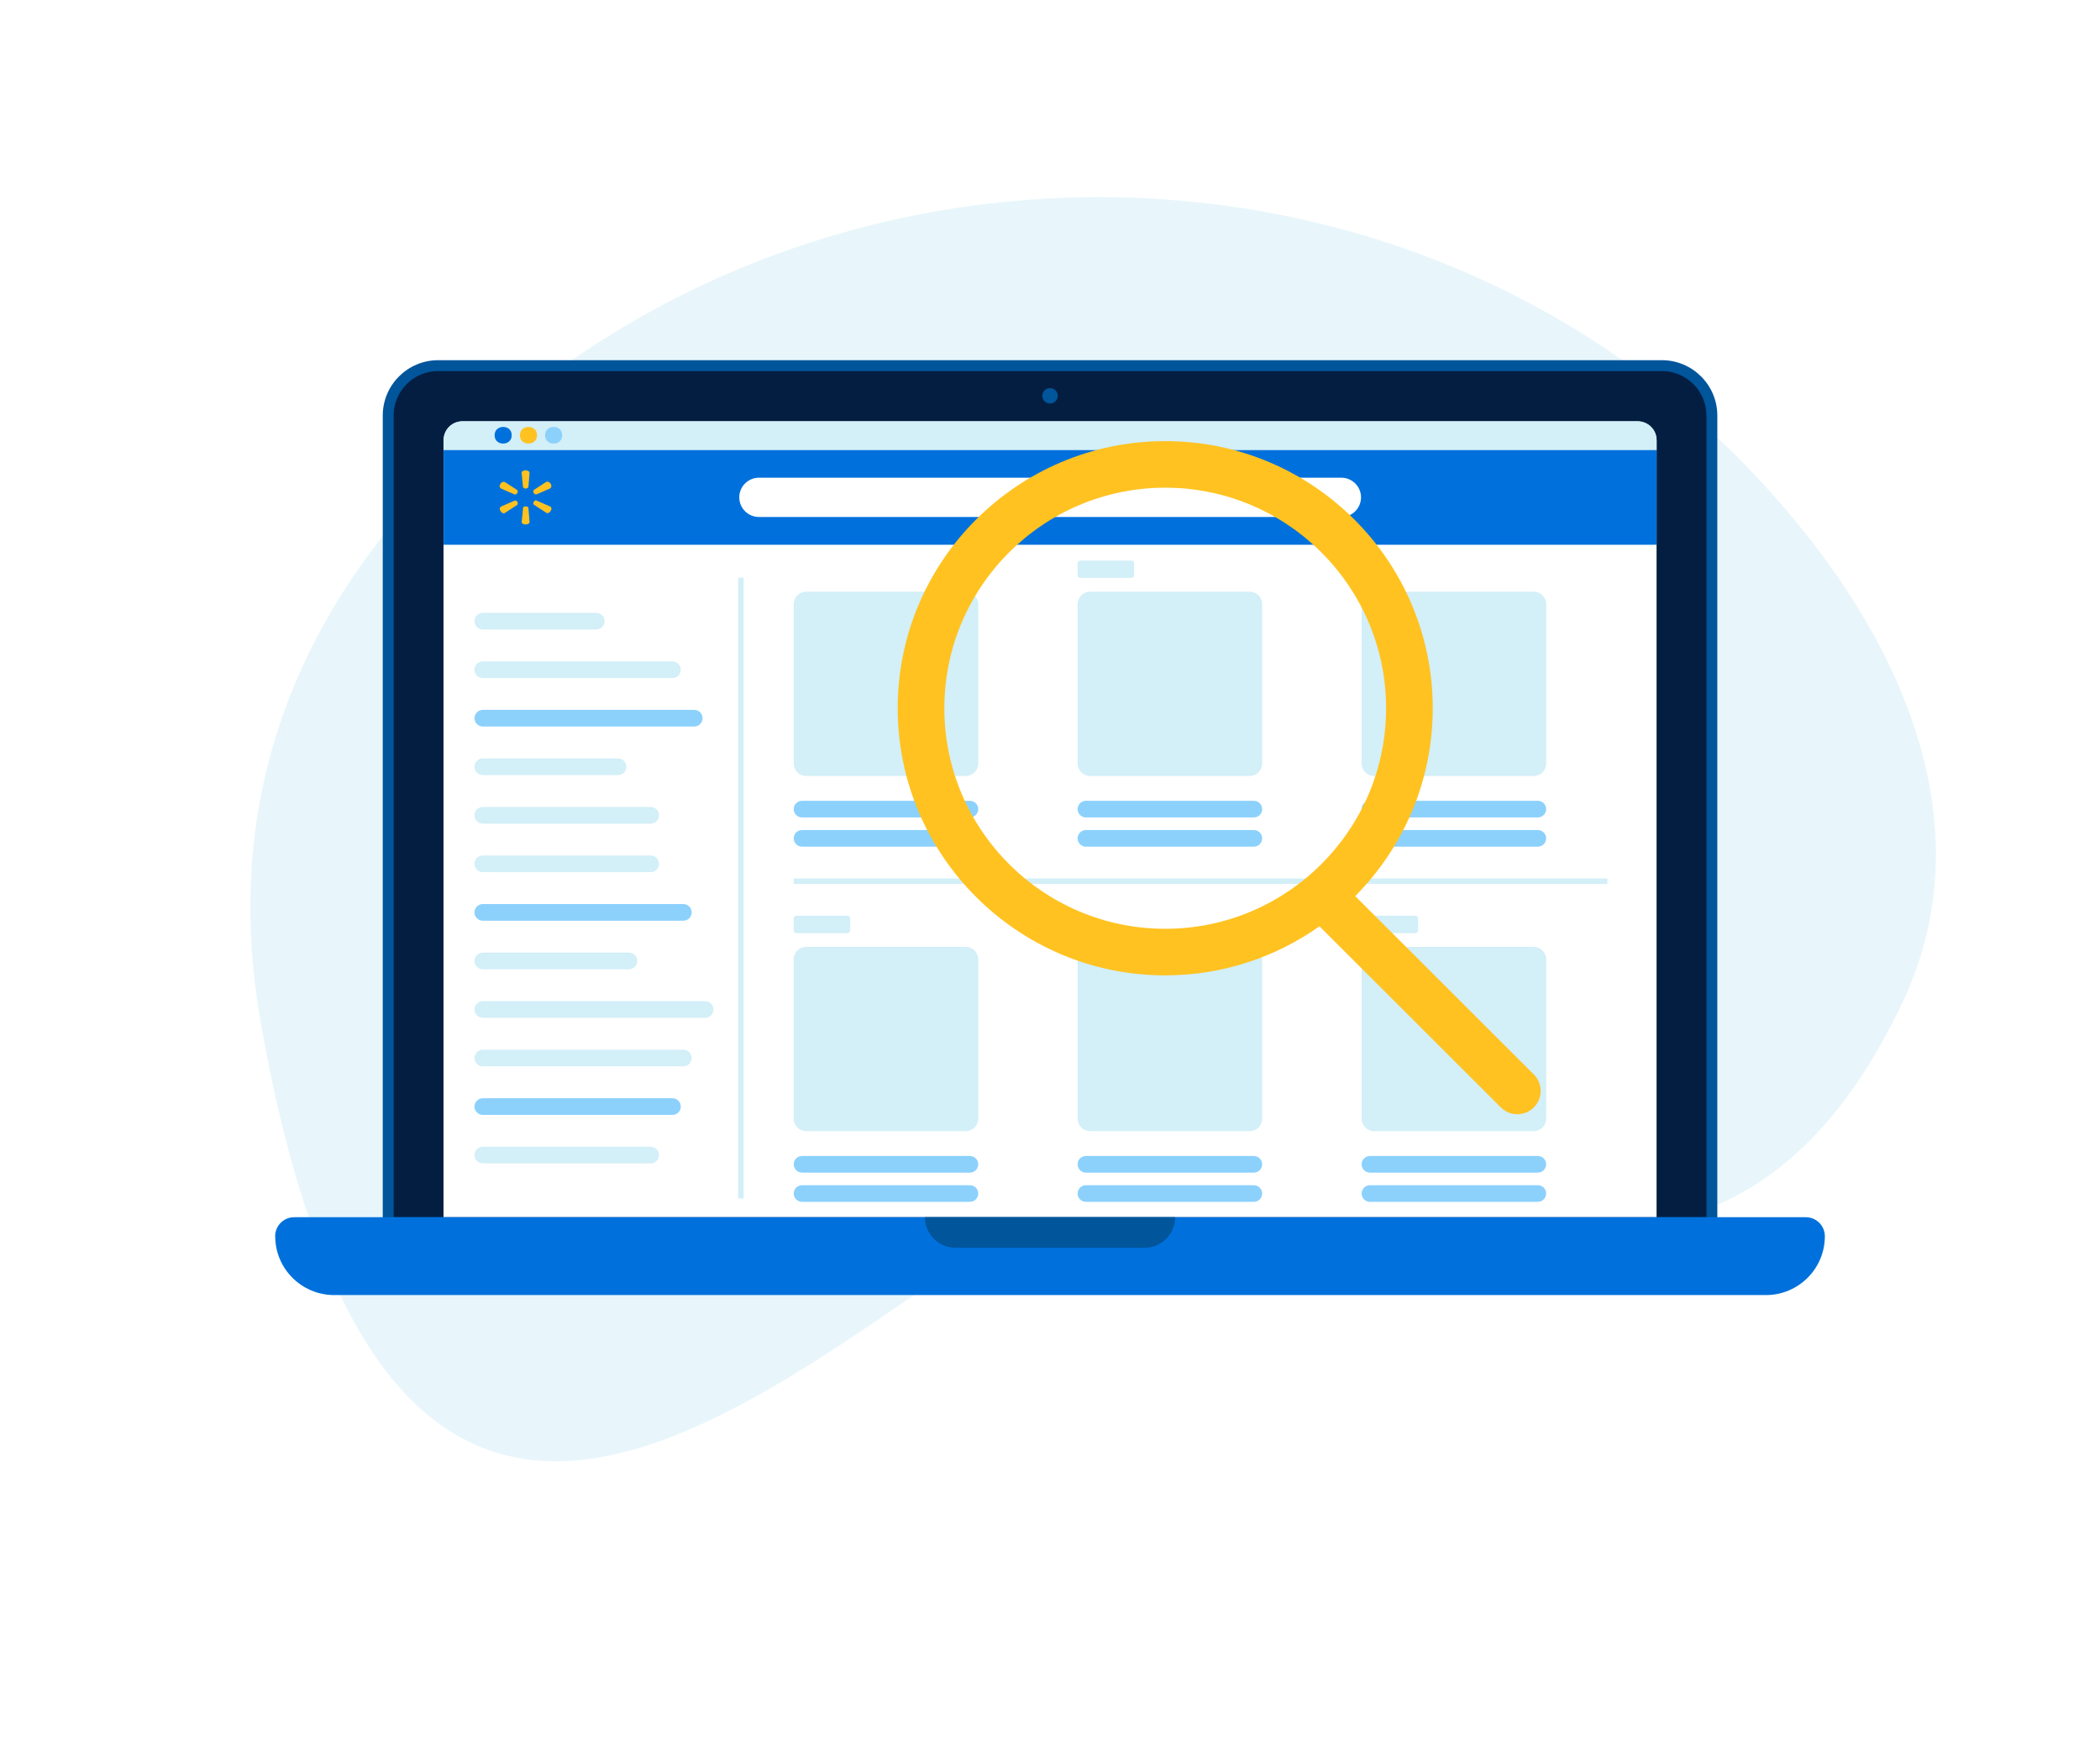
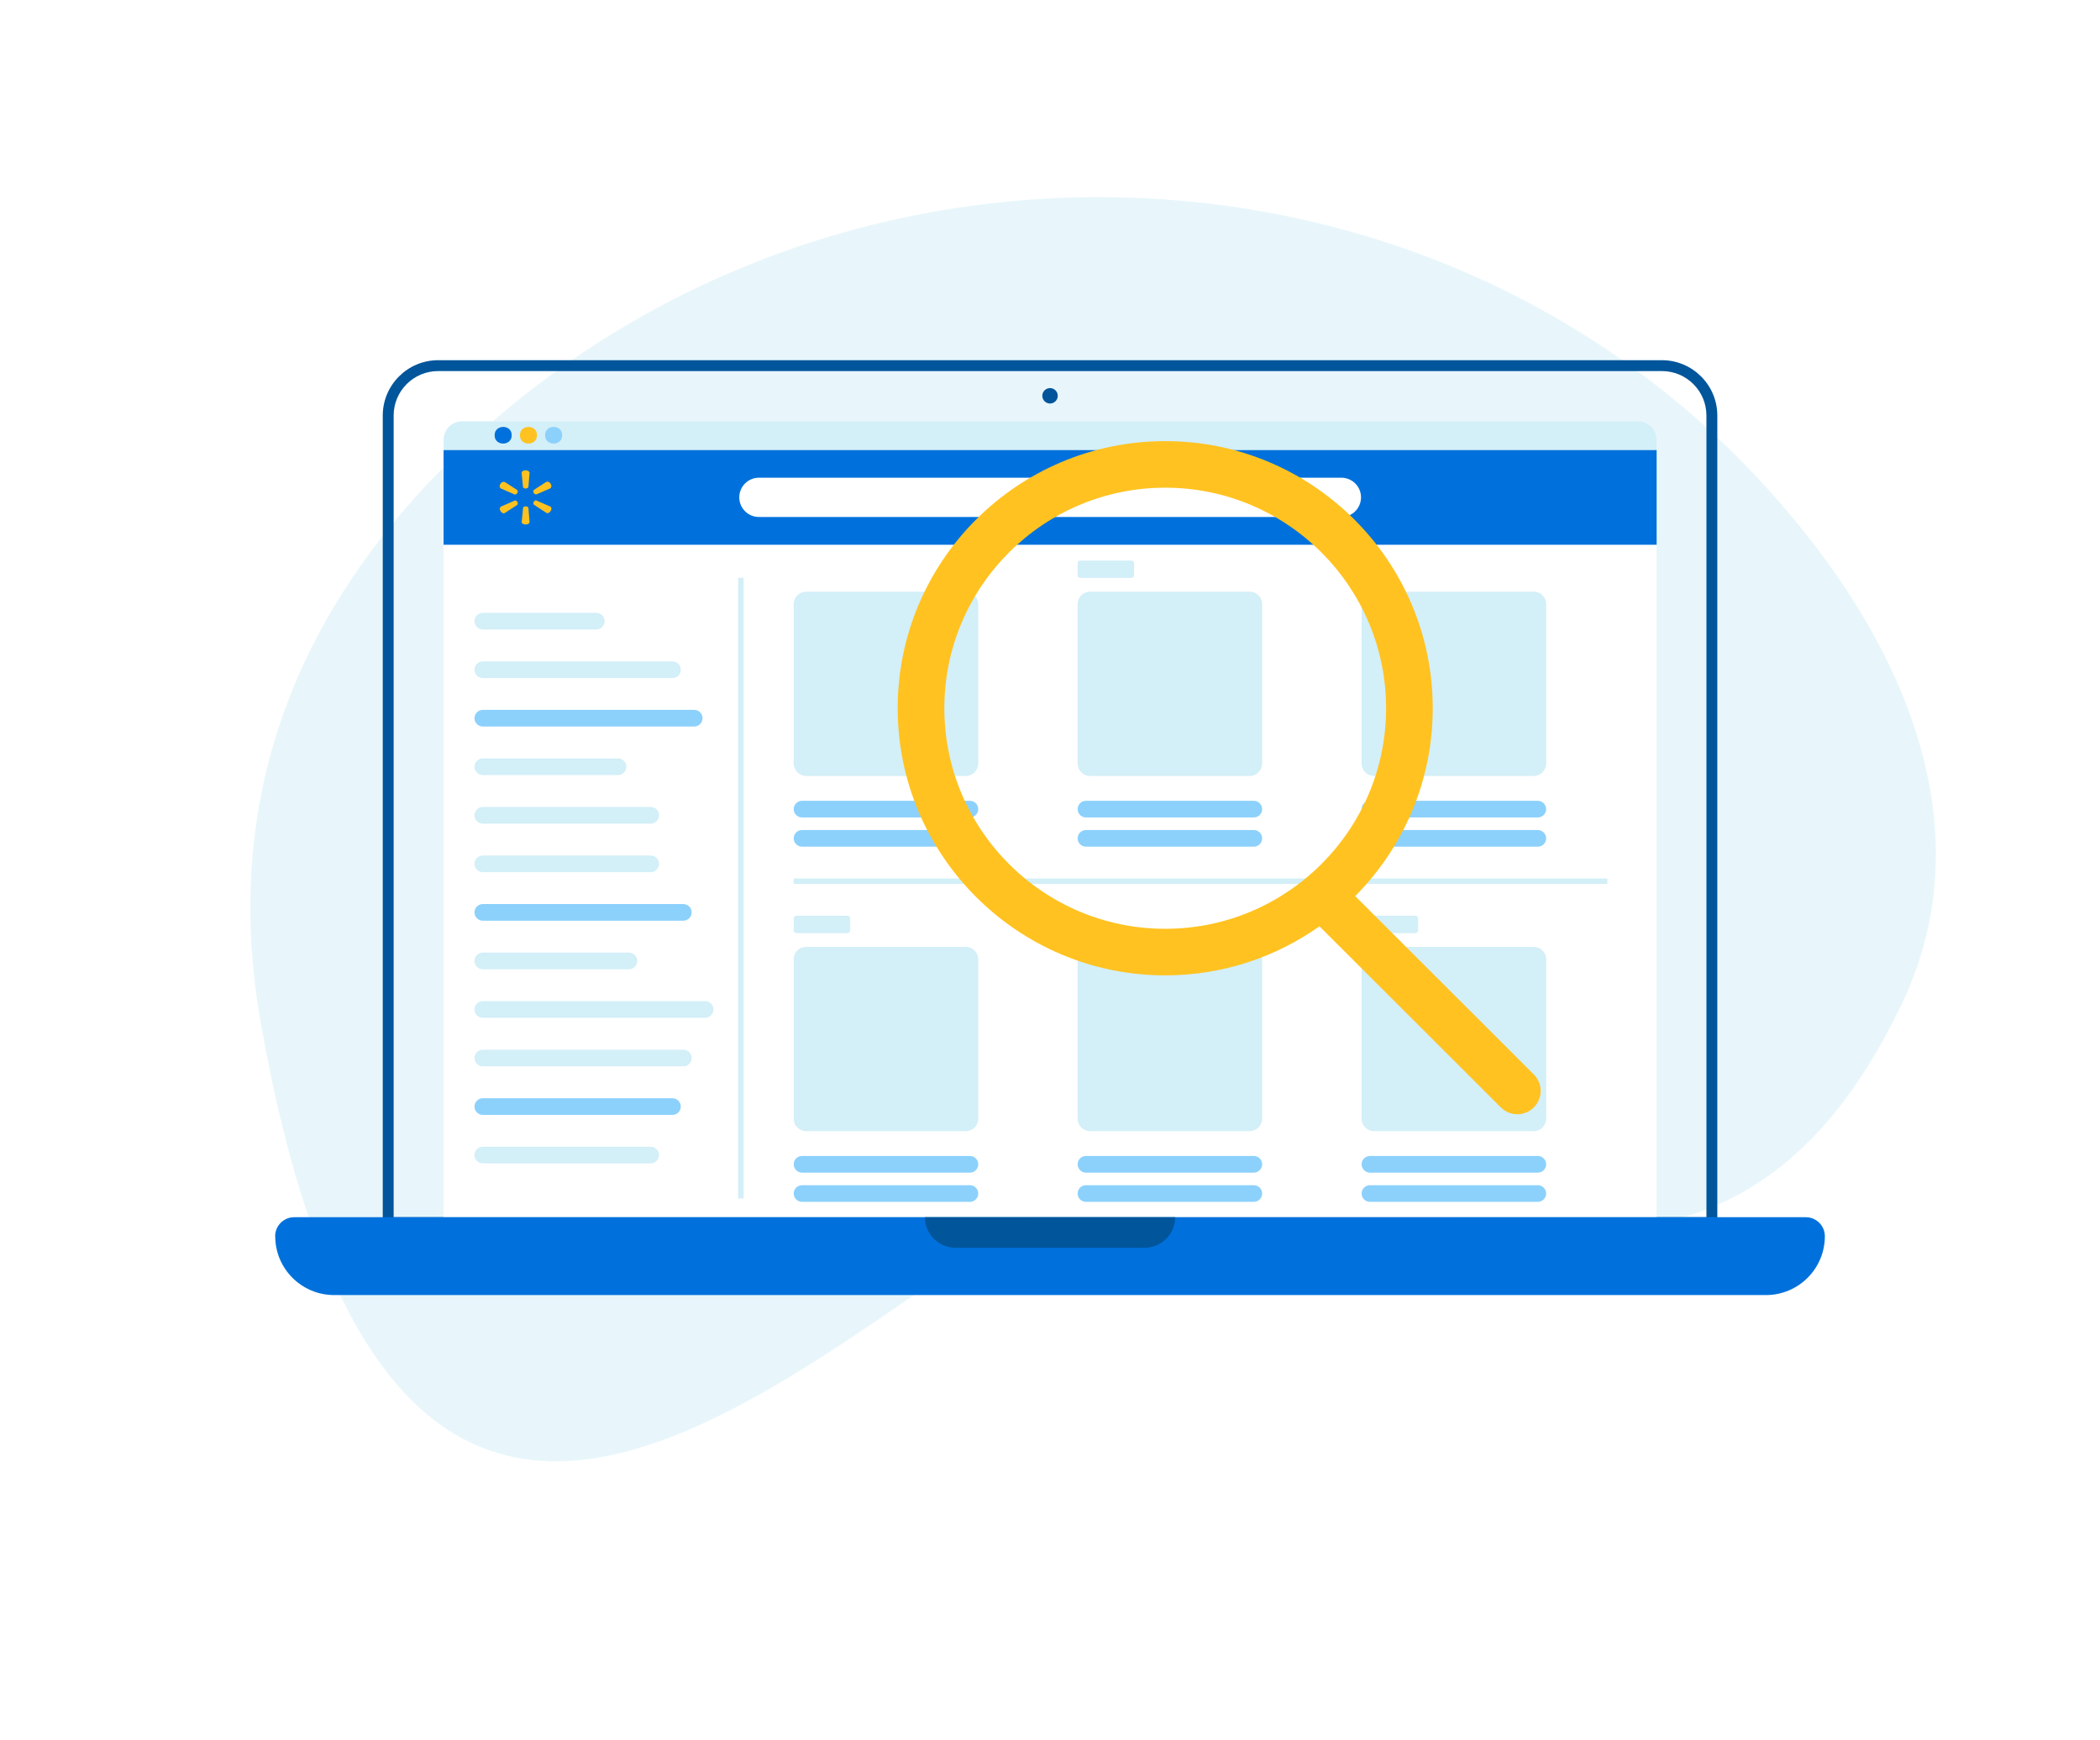
<svg xmlns="http://www.w3.org/2000/svg" width="519" height="430" viewBox="0 0 519 430" fill="none">
  <rect x="0" y="0" width="519" height="430" fill="#333333" stroke="none" />
  <g clip-path="url(#clip0_4_288)">
    <rect width="519" height="430" fill="white" />
    <path opacity="0.5" d="M115.898 109.391C206.09 25.5 350.08 29.165 433.195 116.844C470.722 156.412 490.833 204.275 470.127 247.819C418.407 356.601 326.898 269.291 268.321 294.087C209.745 318.883 99.824 453.135 64.451 252.755C53.386 190.189 79.332 143.404 115.898 109.391Z" fill="#D3EFF8" />
-     <path d="M95.958 302.107V102.683C95.958 95.878 101.503 90.343 108.32 90.343H410.717C417.534 90.343 423.078 95.878 423.078 102.683V302.107H95.94H95.958Z" fill="#041E42" />
    <path d="M410.717 91.686C416.806 91.686 421.733 96.604 421.733 102.683V300.764H97.285V102.683C97.285 96.604 102.212 91.686 108.301 91.686H410.699M410.699 89H108.301C100.739 89 94.595 95.134 94.595 102.683V303.449H424.423V102.683C424.423 95.134 418.279 89 410.717 89H410.699Z" fill="#00559B" />
    <path d="M114.428 104.099H404.609C407.263 104.099 409.408 106.24 409.408 108.89V300.764H109.61V108.89C109.61 106.24 111.755 104.099 114.409 104.099H114.428Z" fill="white" />
    <path d="M68.018 305.464C68.018 313.485 74.544 320 82.579 320H436.439C444.474 320 451 313.485 451 305.464C451 302.869 448.891 300.764 446.292 300.764H72.708C70.109 300.764 68 302.869 68 305.464H68.018Z" fill="#0071DC" />
    <path d="M228.588 300.764C228.588 304.937 231.969 308.313 236.15 308.313H282.868C287.049 308.313 290.43 304.937 290.43 300.764H228.57H228.588Z" fill="#00559B" />
    <path d="M259.509 99.707C260.563 99.707 261.418 98.854 261.418 97.802C261.418 96.749 260.563 95.896 259.509 95.896C258.455 95.896 257.6 96.749 257.6 97.802C257.6 98.854 258.455 99.707 259.509 99.707Z" fill="#00559B" />
    <path d="M238.677 146.201H199.248C197.541 146.201 196.157 147.582 196.157 149.286V188.648C196.157 190.352 197.541 191.733 199.248 191.733H238.677C240.383 191.733 241.767 190.352 241.767 188.648V149.286C241.767 147.582 240.383 146.201 238.677 146.201Z" fill="#D3EFF8" />
    <path d="M239.695 205.09H198.23C197.085 205.09 196.157 206.012 196.157 207.15C196.157 208.287 197.085 209.209 198.23 209.209H239.695C240.839 209.209 241.767 208.287 241.767 207.15C241.767 206.012 240.839 205.09 239.695 205.09Z" fill="#8CD1FC" />
    <path d="M239.695 197.867H198.23C197.085 197.867 196.157 198.789 196.157 199.927C196.157 201.064 197.085 201.987 198.23 201.987H239.695C240.839 201.987 241.767 201.064 241.767 199.927C241.767 198.789 240.839 197.867 239.695 197.867Z" fill="#8CD1FC" />
    <path d="M308.845 146.201H269.416C267.71 146.201 266.326 147.582 266.326 149.286V188.648C266.326 190.352 267.71 191.733 269.416 191.733H308.845C310.552 191.733 311.935 190.352 311.935 188.648V149.286C311.935 147.582 310.552 146.201 308.845 146.201Z" fill="#D3EFF8" />
    <path d="M309.863 205.09H268.398C267.254 205.09 266.326 206.012 266.326 207.15C266.326 208.287 267.254 209.209 268.398 209.209H309.863C311.008 209.209 311.935 208.287 311.935 207.15C311.935 206.012 311.008 205.09 309.863 205.09Z" fill="#8CD1FC" />
    <path d="M309.863 197.867H268.398C267.254 197.867 266.326 198.789 266.326 199.927C266.326 201.064 267.254 201.987 268.398 201.987H309.863C311.008 201.987 311.935 201.064 311.935 199.927C311.935 198.789 311.008 197.867 309.863 197.867Z" fill="#8CD1FC" />
    <path d="M279.596 138.506H267.017C266.635 138.506 266.326 138.815 266.326 139.196V142.118C266.326 142.499 266.635 142.807 267.017 142.807H279.596C279.978 142.807 280.287 142.499 280.287 142.118V139.196C280.287 138.815 279.978 138.506 279.596 138.506Z" fill="#D3EFF8" />
    <path d="M379.032 146.201H339.603C337.896 146.201 336.513 147.582 336.513 149.286V188.648C336.513 190.352 337.896 191.733 339.603 191.733H379.032C380.739 191.733 382.122 190.352 382.122 188.648V149.286C382.122 147.582 380.739 146.201 379.032 146.201Z" fill="#D3EFF8" />
    <path d="M380.05 205.09H338.585C337.44 205.09 336.513 206.012 336.513 207.15C336.513 208.287 337.44 209.209 338.585 209.209H380.05C381.194 209.209 382.122 208.287 382.122 207.15C382.122 206.012 381.194 205.09 380.05 205.09Z" fill="#8CD1FC" />
    <path d="M380.05 197.867H338.585C337.44 197.867 336.513 198.789 336.513 199.927C336.513 201.064 337.44 201.987 338.585 201.987H380.05C381.194 201.987 382.122 201.064 382.122 199.927C382.122 198.789 381.194 197.867 380.05 197.867Z" fill="#8CD1FC" />
    <path d="M238.677 233.962H199.248C197.541 233.962 196.157 235.344 196.157 237.048V276.41C196.157 278.113 197.541 279.495 199.248 279.495H238.677C240.383 279.495 241.767 278.113 241.767 276.41V237.048C241.767 235.344 240.383 233.962 238.677 233.962Z" fill="#D3EFF8" />
    <path d="M239.695 292.851H198.23C197.085 292.851 196.157 293.773 196.157 294.911C196.157 296.049 197.085 296.971 198.23 296.971H239.695C240.839 296.971 241.767 296.049 241.767 294.911C241.767 293.773 240.839 292.851 239.695 292.851Z" fill="#8CD1FC" />
    <path d="M239.695 285.629H198.23C197.085 285.629 196.157 286.551 196.157 287.688C196.157 288.826 197.085 289.748 198.23 289.748H239.695C240.839 289.748 241.767 288.826 241.767 287.688C241.767 286.551 240.839 285.629 239.695 285.629Z" fill="#8CD1FC" />
    <path d="M209.428 226.268H196.848C196.467 226.268 196.157 226.577 196.157 226.958V229.879C196.157 230.26 196.467 230.569 196.848 230.569H209.428C209.809 230.569 210.118 230.26 210.118 229.879V226.958C210.118 226.577 209.809 226.268 209.428 226.268Z" fill="#D3EFF8" />
    <path d="M308.845 233.962H269.416C267.71 233.962 266.326 235.344 266.326 237.048V276.41C266.326 278.113 267.71 279.495 269.416 279.495H308.845C310.552 279.495 311.935 278.113 311.935 276.41V237.048C311.935 235.344 310.552 233.962 308.845 233.962Z" fill="#D3EFF8" />
    <path d="M309.863 292.851H268.398C267.254 292.851 266.326 293.773 266.326 294.911C266.326 296.049 267.254 296.971 268.398 296.971H309.863C311.008 296.971 311.935 296.049 311.935 294.911C311.935 293.773 311.008 292.851 309.863 292.851Z" fill="#8CD1FC" />
    <path d="M309.863 285.629H268.398C267.254 285.629 266.326 286.551 266.326 287.688C266.326 288.826 267.254 289.748 268.398 289.748H309.863C311.008 289.748 311.935 288.826 311.935 287.688C311.935 286.551 311.008 285.629 309.863 285.629Z" fill="#8CD1FC" />
    <path d="M379.032 233.962H339.603C337.896 233.962 336.513 235.344 336.513 237.048V276.41C336.513 278.113 337.896 279.495 339.603 279.495H379.032C380.739 279.495 382.122 278.113 382.122 276.41V237.048C382.122 235.344 380.739 233.962 379.032 233.962Z" fill="#D3EFF8" />
    <path d="M380.05 292.851H338.585C337.44 292.851 336.513 293.773 336.513 294.911C336.513 296.049 337.44 296.971 338.585 296.971H380.05C381.194 296.971 382.122 296.049 382.122 294.911C382.122 293.773 381.194 292.851 380.05 292.851Z" fill="#8CD1FC" />
    <path d="M380.05 285.629H338.585C337.44 285.629 336.513 286.551 336.513 287.688C336.513 288.826 337.44 289.748 338.585 289.748H380.05C381.194 289.748 382.122 288.826 382.122 287.688C382.122 286.551 381.194 285.629 380.05 285.629Z" fill="#8CD1FC" />
    <path d="M349.783 226.268H337.203C336.822 226.268 336.513 226.577 336.513 226.958V229.879C336.513 230.26 336.822 230.569 337.203 230.569H349.783C350.164 230.569 350.474 230.26 350.474 229.879V226.958C350.474 226.577 350.164 226.268 349.783 226.268Z" fill="#D3EFF8" />
    <path d="M397.247 217.067H196.157V218.41H397.247V217.067Z" fill="#D3EFF8" />
    <path d="M183.778 142.753H182.433V296.136H183.778V142.753Z" fill="#D3EFF8" />
    <path d="M147.349 151.427H119.336C118.191 151.427 117.263 152.35 117.263 153.487C117.263 154.625 118.191 155.547 119.336 155.547H147.349C148.493 155.547 149.421 154.625 149.421 153.487C149.421 152.35 148.493 151.427 147.349 151.427Z" fill="#D3EFF8" />
    <path d="M166.181 163.423H119.336C118.191 163.423 117.263 164.345 117.263 165.483C117.263 166.62 118.191 167.543 119.336 167.543H166.181C167.326 167.543 168.254 166.62 168.254 165.483C168.254 164.345 167.326 163.423 166.181 163.423Z" fill="#D3EFF8" />
    <path d="M171.562 175.4H119.336C118.191 175.4 117.263 176.323 117.263 177.46C117.263 178.598 118.191 179.52 119.336 179.52H171.562C172.707 179.52 173.634 178.598 173.634 177.46C173.634 176.323 172.707 175.4 171.562 175.4Z" fill="#8CD1FC" />
    <path d="M152.729 187.396H119.336C118.191 187.396 117.263 188.318 117.263 189.456C117.263 190.593 118.191 191.515 119.336 191.515H152.729C153.874 191.515 154.802 190.593 154.802 189.456C154.802 188.318 153.874 187.396 152.729 187.396Z" fill="#D3EFF8" />
    <path d="M160.801 199.391H119.336C118.191 199.391 117.263 200.314 117.263 201.451C117.263 202.589 118.191 203.511 119.336 203.511H160.801C161.945 203.511 162.873 202.589 162.873 201.451C162.873 200.314 161.945 199.391 160.801 199.391Z" fill="#D3EFF8" />
    <path d="M160.801 211.387H119.336C118.191 211.387 117.263 212.309 117.263 213.447C117.263 214.584 118.191 215.506 119.336 215.506H160.801C161.945 215.506 162.873 214.584 162.873 213.447C162.873 212.309 161.945 211.387 160.801 211.387Z" fill="#D3EFF8" />
    <path d="M168.872 223.383H119.336C118.191 223.383 117.263 224.305 117.263 225.442C117.263 226.58 118.191 227.502 119.336 227.502H168.872C170.016 227.502 170.944 226.58 170.944 225.442C170.944 224.305 170.016 223.383 168.872 223.383Z" fill="#8CD1FC" />
    <path d="M155.42 235.378H119.336C118.191 235.378 117.263 236.3 117.263 237.438C117.263 238.575 118.191 239.498 119.336 239.498H155.42C156.564 239.498 157.492 238.575 157.492 237.438C157.492 236.3 156.564 235.378 155.42 235.378Z" fill="#D3EFF8" />
    <path d="M174.253 247.374H119.336C118.191 247.374 117.263 248.296 117.263 249.433C117.263 250.571 118.191 251.493 119.336 251.493H174.253C175.397 251.493 176.325 250.571 176.325 249.433C176.325 248.296 175.397 247.374 174.253 247.374Z" fill="#D3EFF8" />
    <path d="M168.872 259.369H119.336C118.191 259.369 117.263 260.291 117.263 261.429C117.263 262.566 118.191 263.489 119.336 263.489H168.872C170.016 263.489 170.944 262.566 170.944 261.429C170.944 260.291 170.016 259.369 168.872 259.369Z" fill="#D3EFF8" />
    <path d="M166.181 271.365H119.336C118.191 271.365 117.263 272.287 117.263 273.424C117.263 274.562 118.191 275.484 119.336 275.484H166.181C167.326 275.484 168.254 274.562 168.254 273.424C168.254 272.287 167.326 271.365 166.181 271.365Z" fill="#8CD1FC" />
    <path d="M160.801 283.342H119.336C118.191 283.342 117.263 284.264 117.263 285.402C117.263 286.539 118.191 287.462 119.336 287.462H160.801C161.945 287.462 162.873 286.539 162.873 285.402C162.873 284.264 161.945 283.342 160.801 283.342Z" fill="#D3EFF8" />
    <path d="M114.21 104.099H404.791C407.354 104.099 409.426 106.168 409.426 108.726V111.231H109.647V108.654C109.647 106.131 111.701 104.099 114.21 104.099Z" fill="#D3EFF8" />
    <path d="M122.244 107.547C122.208 104.806 126.516 104.806 126.462 107.547C126.498 110.287 122.19 110.287 122.244 107.547Z" fill="#0071DC" />
    <path d="M128.498 107.547C128.461 104.806 132.77 104.806 132.715 107.547C132.751 110.287 128.443 110.287 128.498 107.547Z" fill="#FFC220" />
    <path d="M134.715 107.547C134.678 104.806 138.987 104.806 138.932 107.547C138.968 110.287 134.66 110.287 134.715 107.547Z" fill="#8CD1FC" />
    <path d="M409.426 111.213H109.628V134.605H409.426V111.213Z" fill="#0071DC" />
    <path d="M331.495 118.036H187.577C184.887 118.036 182.705 120.209 182.705 122.89C182.705 125.572 184.887 127.745 187.577 127.745H331.495C334.186 127.745 336.367 125.572 336.367 122.89C336.367 120.209 334.186 118.036 331.495 118.036Z" fill="white" />
    <path fill-rule="evenodd" clip-rule="evenodd" d="M136.005 120.667L132.588 122.155C132.588 122.155 132.37 122.156 132.242 122.119C132.115 122.047 131.988 121.956 131.897 121.792C131.77 121.575 131.77 121.248 131.933 121.067L135.005 119.07C135.169 118.998 135.351 118.998 135.569 119.07C135.787 119.143 135.951 119.306 136.078 119.542C136.242 119.742 136.296 119.978 136.242 120.177C136.242 120.413 136.151 120.577 135.987 120.649L136.005 120.667ZM132.588 123.68L136.005 125.168C136.169 125.241 136.26 125.404 136.26 125.604C136.296 125.803 136.26 126.039 136.096 126.239C135.969 126.475 135.805 126.638 135.587 126.711C135.369 126.838 135.205 126.838 135.024 126.711L131.951 124.714C131.77 124.533 131.788 124.224 131.915 123.988C132.006 123.861 132.133 123.752 132.26 123.662C132.388 123.625 132.515 123.625 132.606 123.662L132.588 123.68ZM129.897 125.132C130.061 125.132 130.243 125.132 130.334 125.204C130.461 125.277 130.552 125.368 130.588 125.476L130.879 128.961C130.879 129.16 130.788 129.324 130.588 129.433C130.243 129.65 129.552 129.65 129.225 129.433C129.007 129.306 128.934 129.16 128.934 128.961L129.279 125.476C129.279 125.349 129.37 125.277 129.497 125.204C129.625 125.132 129.752 125.132 129.934 125.132H129.897ZM129.897 116.203C130.152 116.203 130.406 116.276 130.588 116.403C130.806 116.53 130.879 116.675 130.879 116.838L130.588 120.359C130.588 120.359 130.461 120.522 130.334 120.595C130.097 120.758 129.716 120.758 129.479 120.595C129.352 120.522 129.261 120.431 129.261 120.359L128.916 116.838C128.916 116.675 129.007 116.512 129.207 116.403C129.37 116.276 129.643 116.203 129.897 116.203ZM123.771 125.186L127.189 123.698C127.316 123.662 127.407 123.662 127.534 123.698C127.661 123.771 127.789 123.898 127.879 124.025C128.007 124.242 128.007 124.569 127.843 124.751L124.771 126.747C124.607 126.874 124.426 126.874 124.207 126.747C123.989 126.674 123.826 126.511 123.698 126.275C123.571 126.075 123.48 125.839 123.535 125.64C123.535 125.44 123.662 125.277 123.789 125.204L123.771 125.186ZM124.753 119.089L127.825 121.085C128.007 121.266 127.989 121.575 127.861 121.811C127.77 121.974 127.643 122.047 127.516 122.137C127.389 122.174 127.298 122.21 127.171 122.174L123.753 120.686C123.626 120.613 123.498 120.45 123.498 120.214C123.462 120.014 123.535 119.778 123.662 119.579C123.789 119.343 123.953 119.179 124.171 119.107C124.389 119.034 124.553 119.034 124.735 119.107L124.753 119.089Z" fill="#FFC220" />
    <path d="M379.068 265.485L334.931 221.423C346.765 209.481 354.091 193.094 354.091 175.001C354.091 138.597 324.424 108.999 287.976 108.999C251.529 108.999 221.862 138.615 221.862 175.001C221.862 211.387 251.529 241.004 287.976 241.004C302.174 241.004 315.317 236.503 326.096 228.881L370.924 273.633C372.051 274.758 373.524 275.321 374.996 275.321C376.469 275.321 377.941 274.758 379.068 273.633C381.322 271.383 381.322 267.735 379.068 265.485ZM233.387 175.001C233.387 144.949 257.873 120.504 287.976 120.504C318.08 120.504 342.566 144.949 342.566 175.001C342.566 205.053 318.08 229.498 287.976 229.498C257.873 229.498 233.387 205.053 233.387 175.001Z" fill="#FFC220" />
  </g>
  <defs>
    <clipPath id="clip0_4_288">
      <rect width="519" height="430" fill="white" />
    </clipPath>
  </defs>
</svg>